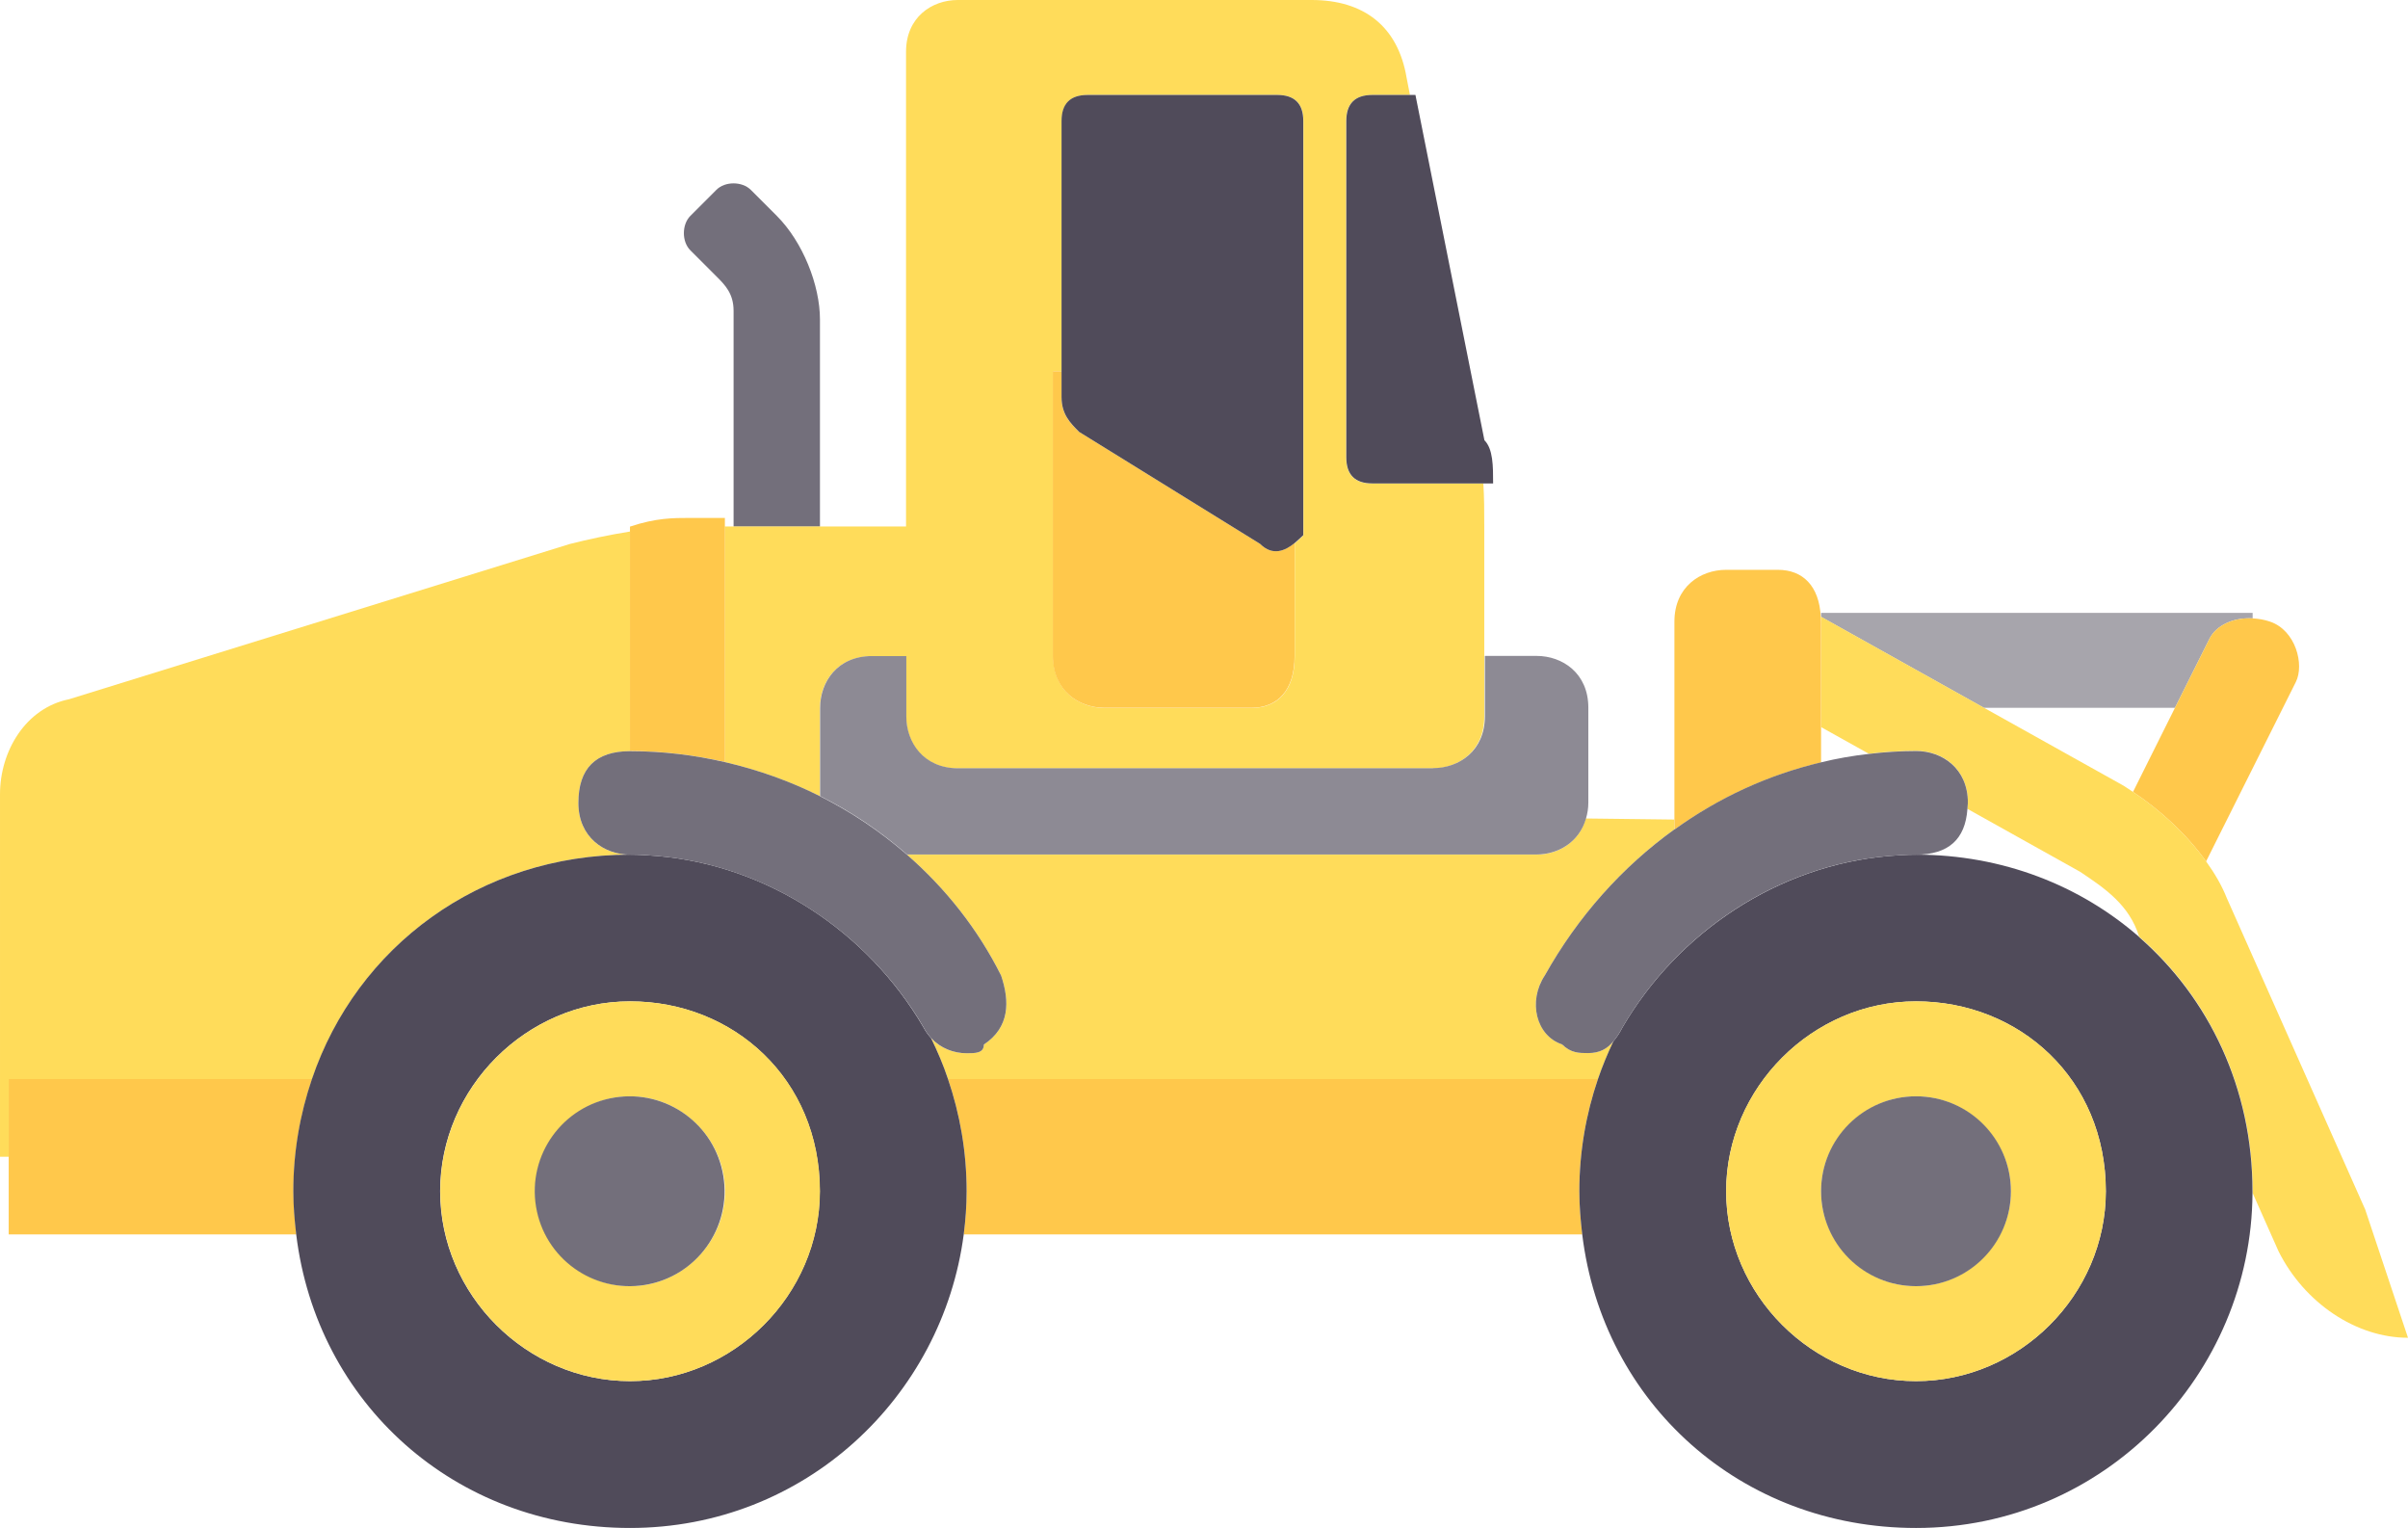
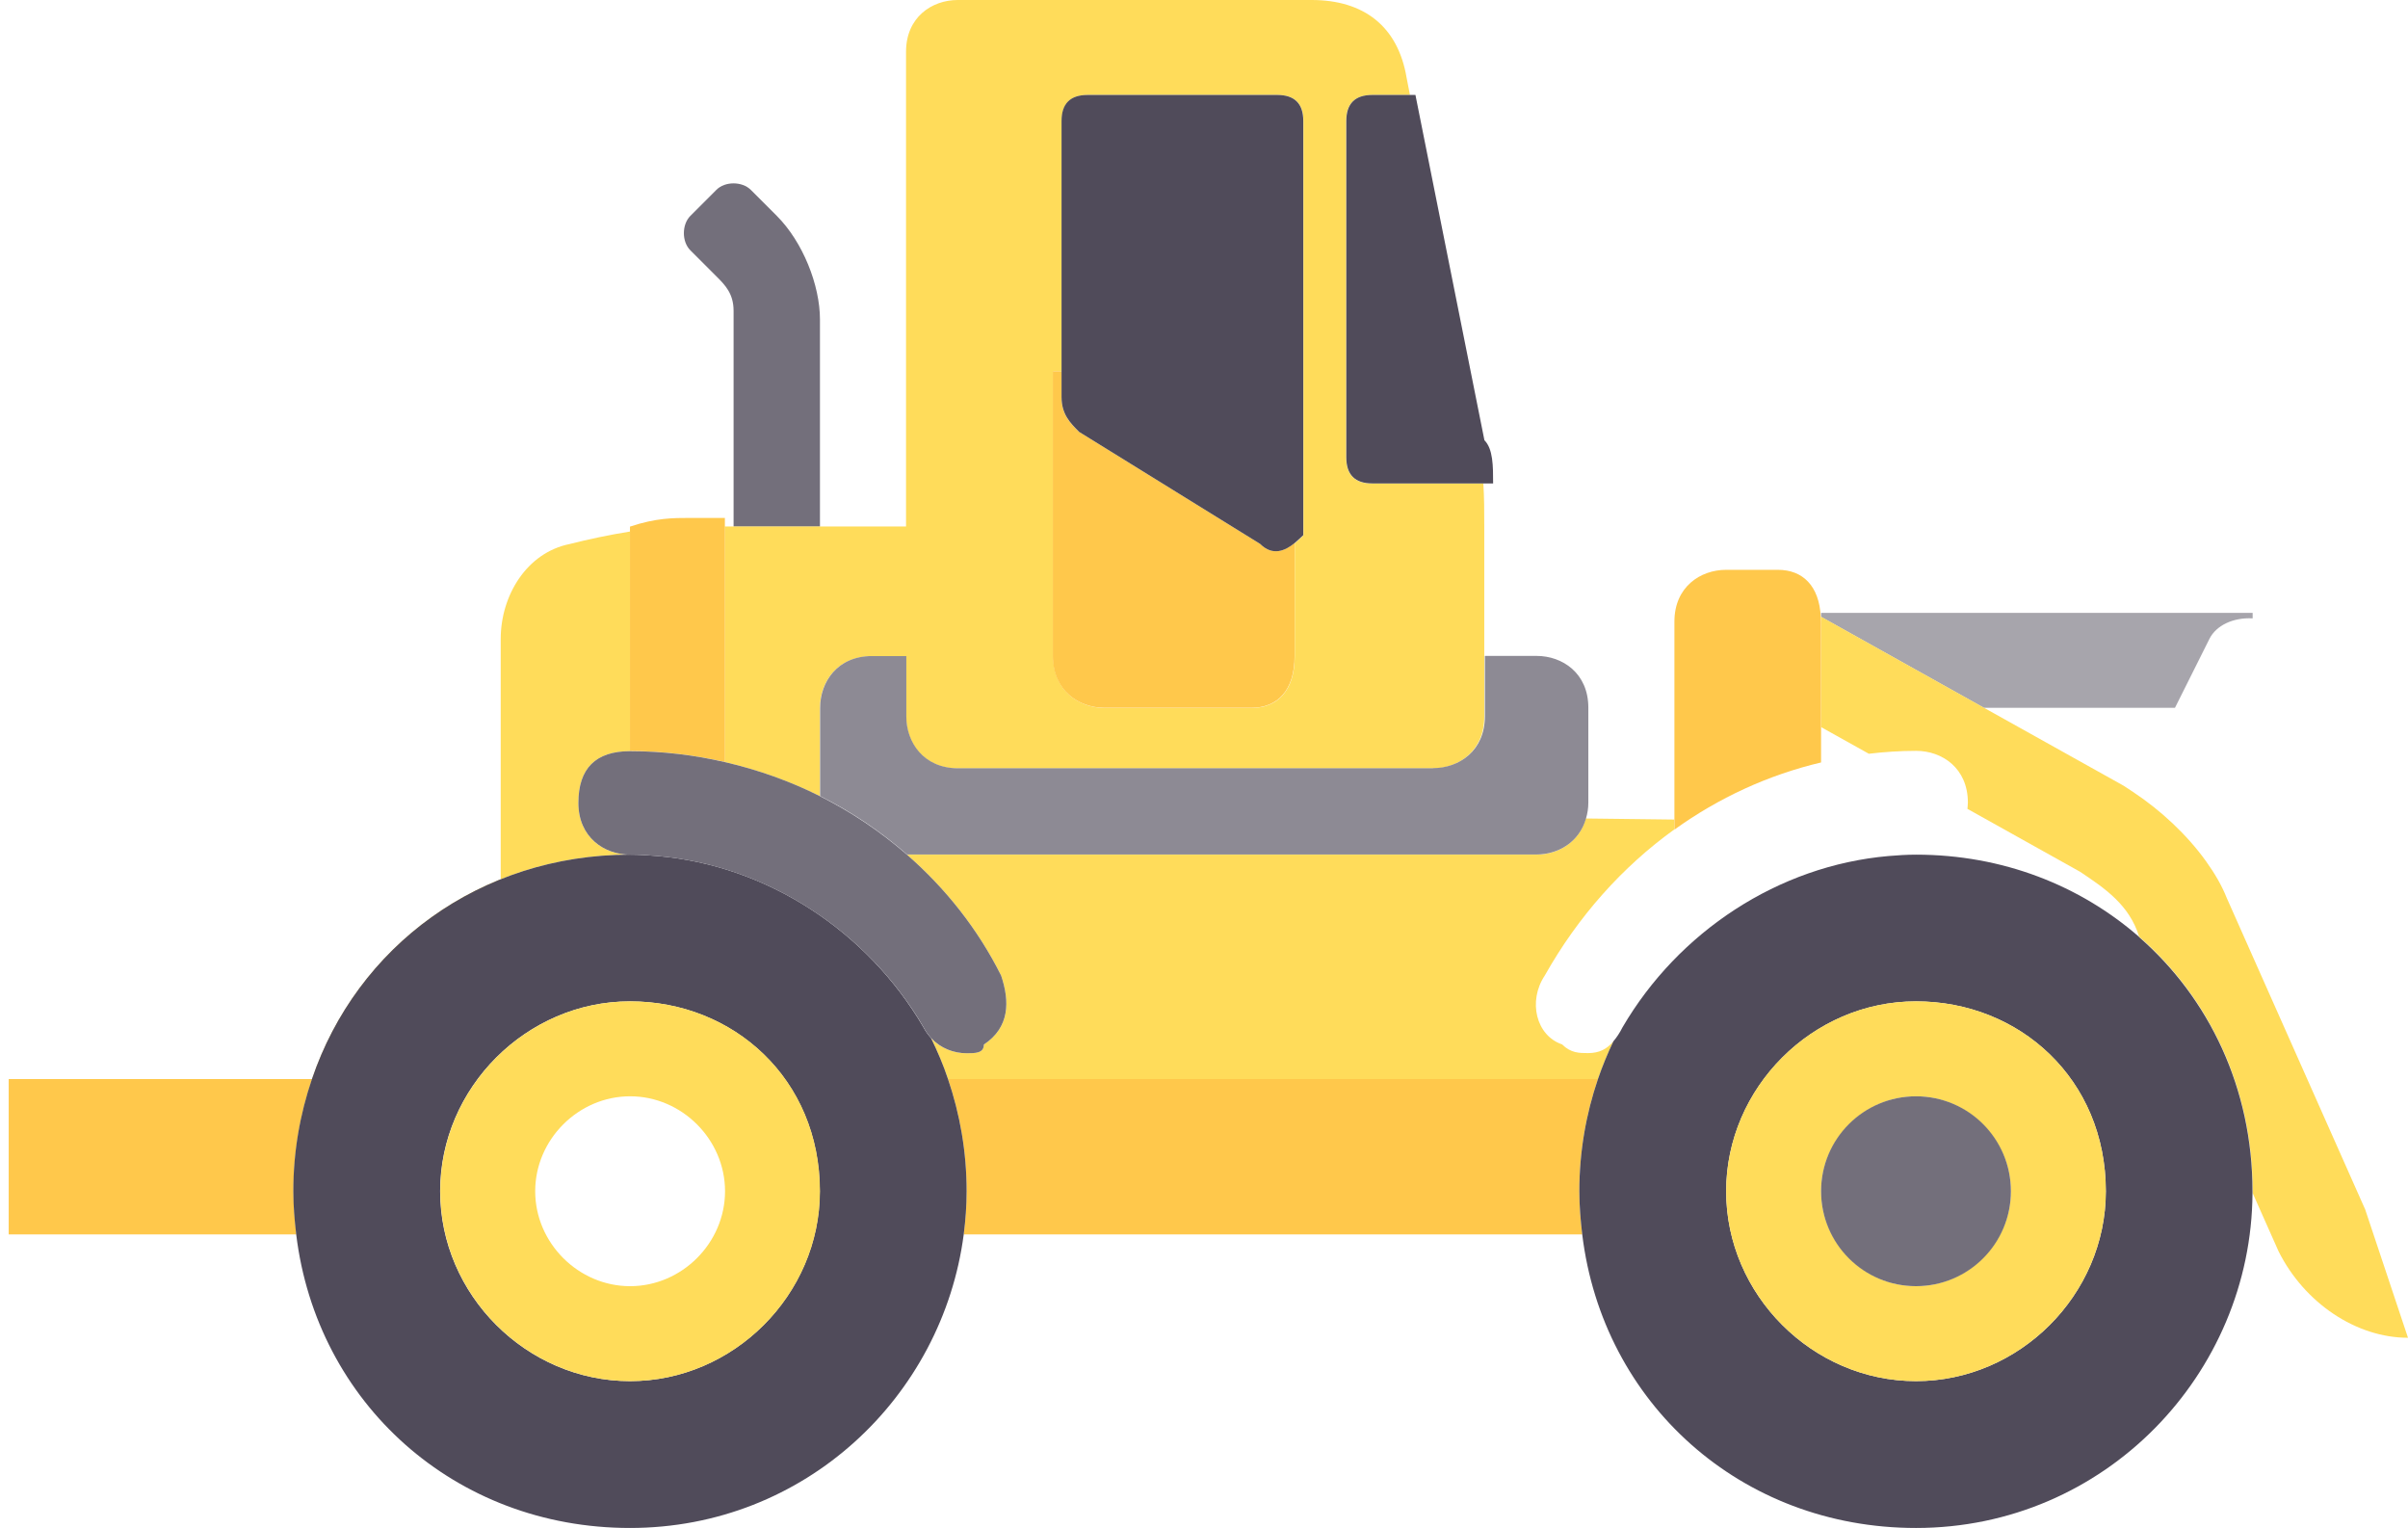
<svg xmlns="http://www.w3.org/2000/svg" viewBox="0 0 157.79 100.1">
  <path d="m130 46.37 9.12 5.09c.21.13.43.28.64.42l2.75-5.51z" fill="none" />
  <path d="m125.55 55.99c-.61 0-1.21.04-1.8.09.6-.05 1.19-.09 1.8-.09 5.68 0 10.76 2.02 14.61 5.38-.63-2.08-2.24-3.17-3.87-4.25l-7.38-4.12c-.14 1.98-1.25 2.99-3.37 2.99z" fill="none" />
  <path d="m122.45 49.39-3.12-1.74v2.29c1.02-.24 2.06-.43 3.12-.55z" fill="none" />
  <path d="m53.73 20.93c0-2.26-1.13-5.09-2.83-6.79l-1.7-1.7c-.57-.57-1.7-.57-2.26 0l-1.7 1.7c-.57.57-.57 1.7 0 2.26l1.7 1.7c.57.57 1.13 1.13 1.13 2.26v14.14h5.66z" fill="#736f7b" />
  <path d="m142.52 46.37 2.26-4.52c.44-.88 1.56-1.41 2.83-1.34v-.36h-28.28v.26l10.67 5.96h12.51z" fill="#a7a5ac" />
-   <path d="m144.78 41.85-2.26 4.52-2.75 5.51c1.8 1.19 3.54 2.8 4.79 4.55l5.88-11.75c.57-1.13 0-3.39-1.7-3.96-.38-.13-.76-.19-1.13-.21-1.27-.07-2.39.46-2.83 1.34z" fill="#ffc84b" />
  <g fill="#ffdc5a">
    <path d="m154.96 79.18-9.05-20.36c-.32-.81-.79-1.61-1.35-2.39-1.25-1.75-2.99-3.36-4.79-4.55-.21-.14-.43-.29-.64-.42l-9.12-5.09-10.67-5.96h-.02c0 .09.02.19.02.3v6.93l3.12 1.74c1.02-.12 2.05-.19 3.1-.19 1.7 0 3.39 1.13 3.39 3.39 0 .14-.02.27-.03.41l7.38 4.12c1.62 1.08 3.24 2.18 3.87 4.25 4.59 4 7.44 9.91 7.44 16.67v.13l1.7 3.82c1.7 3.39 5.09 5.66 8.48 5.66l-2.83-8.48z" />
    <path d="m47.51 49.93c2.16.5 4.25 1.25 6.22 2.23v-5.78c0-1.7 1.13-3.39 3.39-3.39h2.26v3.96c0 1.7 1.13 3.39 3.39 3.39h31.1c1.7 0 3.39-1.13 3.39-3.39v-12.44c0-1.02 0-1.93-.06-2.83h-7.29c-1.13 0-1.7-.57-1.7-1.7v-22.06c0-1.13.57-1.7 1.7-1.7h2.48l-.22-1.13c-.57-3.39-2.83-5.09-6.22-5.09h-23.19c-1.7 0-3.39 1.13-3.39 3.39v31.1h-11.88v15.43zm21.49-25.61h.57v-16.4c0-1.13.57-1.7 1.7-1.7h12.44c1.13 0 1.7.57 1.7 1.7v27.15c-.15.15-.34.34-.57.52v7.4c0 2.26-1.13 3.39-2.83 3.39h-9.61c-1.7 0-3.39-1.13-3.39-3.39v-18.67z" />
    <path d="m100.67 55.99h-41.24c2.52 2.2 4.64 4.86 6.17 7.92.57 1.7.57 3.39-1.13 4.52 0 .57-.57.57-1.13.57-.86 0-1.72-.33-2.33-.99.43.86.8 1.76 1.11 2.68h42.59c.29-.85.63-1.67 1.01-2.47-.42.5-.91.77-1.66.77-.57 0-1.13 0-1.7-.57-1.7-.57-2.26-2.83-1.13-4.52 2.18-3.87 5.08-7.11 8.48-9.56v-.65l-5.8-.07c-.43 1.57-1.83 2.37-3.25 2.37z" />
-     <path d="m20.45 70.69c2.94-8.67 10.99-14.7 20.84-14.7-1.7 0-3.39-1.13-3.39-3.39s1.13-3.39 3.39-3.39v-14.39c-1.37.22-2.74.51-3.96.82l-32.81 10.17c-2.83.57-4.52 3.39-4.52 6.22v23.75h.57v-5.09z" />
+     <path d="m20.45 70.69c2.94-8.67 10.99-14.7 20.84-14.7-1.7 0-3.39-1.13-3.39-3.39s1.13-3.39 3.39-3.39v-14.39c-1.37.22-2.74.51-3.96.82c-2.83.57-4.52 3.39-4.52 6.22v23.75h.57v-5.09z" />
  </g>
  <path d="m119.33 49.94v-9.22c0-.11-.02-.21-.02-.31-.1-2.04-1.19-3.08-2.81-3.08h-3.39c-1.7 0-3.39 1.13-3.39 3.39v13.63c2.89-2.08 6.14-3.58 9.61-4.4z" fill="#ffc84b" />
  <path d="m41.28 49.2c2.11 0 4.2.26 6.22.72v-15.99h-2.26c-1.13 0-2.26 0-3.96.57z" fill="#ffc84b" />
-   <path d="m43.09 56.08c-.6-.05-1.2-.09-1.8-.09.61 0 1.21.04 1.8.09z" fill="#ffc84b" />
  <path d="m93.88 50.33h-31.1c-2.26 0-3.39-1.7-3.39-3.39v-3.96h-2.26c-2.26 0-3.39 1.7-3.39 3.39v5.78c2.06 1.03 3.97 2.32 5.7 3.83h41.24c1.41 0 2.81-.8 3.25-2.37.09-.31.15-.65.15-1.03v-6.22c0-2.26-1.7-3.39-3.39-3.39h-3.39v3.96c0 2.26-1.7 3.39-3.39 3.39z" fill="#8d8a94" />
  <path d="m104.71 70.69h-42.59c.78 2.29 1.22 4.75 1.22 7.35 0 .96-.07 1.9-.19 2.83h40.53c-.11-.93-.19-1.86-.19-2.83 0-2.6.44-5.06 1.22-7.35z" fill="#ffc84b" />
  <path d="m20.45 70.69h-19.88v10.18h18.85c-.11-.93-.19-1.86-.19-2.83 0-2.6.44-5.06 1.22-7.35z" fill="#ffc84b" />
  <path d="m62.12 70.69c-.31-.93-.69-1.82-1.11-2.68-.19-.21-.36-.44-.5-.71-3.66-6.27-10.21-10.6-17.43-11.22-.6-.05-1.19-.09-1.8-.09-9.84 0-17.9 6.03-20.84 14.7-.78 2.29-1.22 4.75-1.22 7.35 0 .96.08 1.9.19 2.83 1.34 11.04 10.39 19.23 21.87 19.23s20.48-8.61 21.87-19.23c.12-.93.19-1.87.19-2.83 0-2.6-.44-5.06-1.22-7.35zm-20.84 19.79c-6.79 0-12.44-5.66-12.44-12.44s5.66-12.44 12.44-12.44 12.44 5.09 12.44 12.44c0 6.79-5.66 12.44-12.44 12.44z" fill="#504b5a" />
  <path d="m53.73 78.04c0-7.35-5.66-12.44-12.44-12.44s-12.44 5.66-12.44 12.44 5.66 12.44 12.44 12.44 12.44-5.66 12.44-12.44zm-12.44 6.22c-3.39 0-6.22-2.83-6.22-6.22s2.83-6.22 6.22-6.22 6.22 2.83 6.22 6.22-2.83 6.22-6.22 6.22z" fill="#ffdc5a" />
-   <circle cx="41.28" cy="78.04" fill="#736f7b" r="6.22" transform="matrix(.987 -.16 .16 .987 -11.97 7.62)" />
  <path d="m72.39 46.37h9.61c1.7 0 2.83-1.13 2.83-3.39v-7.4c-.61.49-1.43.88-2.26.05l-11.88-7.35c-.57-.57-1.13-1.13-1.13-2.26v-1.7h-.57v18.66c0 2.26 1.7 3.39 3.39 3.39z" fill="#ffc84b" />
  <path d="m70.69 28.28 11.88 7.35c.83.83 1.66.44 2.26-.05.22-.18.41-.37.57-.52v-27.14c0-1.13-.57-1.7-1.7-1.7h-12.44c-1.13 0-1.7.57-1.7 1.7v18.09c0 1.13.57 1.7 1.13 2.26z" fill="#504b5a" />
  <path d="m88.22 7.92v22.05c0 1.13.57 1.7 1.7 1.7h7.92c0-1.13 0-2.26-.57-2.83l-4.52-22.62h-2.83c-1.13 0-1.7.57-1.7 1.7z" fill="#504b5a" />
  <path d="m140.16 61.37c-3.86-3.36-8.93-5.38-14.61-5.38-.61 0-1.21.04-1.8.09-7.22.63-13.77 4.96-17.43 11.22-.19.38-.39.67-.6.92-.38.8-.72 1.62-1.01 2.47-.78 2.29-1.22 4.75-1.22 7.35 0 .96.08 1.9.19 2.83 1.34 11.04 10.39 19.23 21.87 19.23 12.39 0 21.98-10.1 22.05-21.92 0-.04 0-.09 0-.13 0-6.76-2.85-12.67-7.44-16.67zm-14.61 29.11c-6.79 0-12.44-5.66-12.44-12.44s5.66-12.44 12.44-12.44 12.44 5.09 12.44 12.44c0 6.79-5.66 12.44-12.44 12.44z" fill="#504b5a" />
  <path d="m125.55 65.6c-6.79 0-12.44 5.66-12.44 12.44s5.66 12.44 12.44 12.44 12.44-5.66 12.44-12.44c0-7.35-5.66-12.44-12.44-12.44zm0 18.66c-3.39 0-6.22-2.83-6.22-6.22s2.83-6.22 6.22-6.22 6.22 2.83 6.22 6.22-2.83 6.22-6.22 6.22z" fill="#ffdc5a" />
  <circle cx="125.55" cy="78.04" fill="#736f7b" r="6.22" />
-   <path d="m109.71 54.34c-3.4 2.45-6.31 5.69-8.48 9.56-1.13 1.7-.57 3.96 1.13 4.52.57.57 1.13.57 1.7.57.75 0 1.25-.27 1.66-.77.21-.25.41-.54.6-.92 3.66-6.27 10.21-10.6 17.43-11.22.6-.05 1.2-.09 1.8-.09 2.12 0 3.23-1 3.37-2.99 0-.14.03-.26.03-.41 0-2.26-1.7-3.39-3.39-3.39-1.05 0-2.08.07-3.1.19-1.06.12-2.1.3-3.12.55-3.48.82-6.73 2.32-9.61 4.4z" fill="#736f7b" />
  <path d="m63.34 69c.57 0 1.13 0 1.13-.57 1.7-1.13 1.7-2.83 1.13-4.52-1.53-3.06-3.65-5.72-6.17-7.92-1.73-1.51-3.65-2.8-5.7-3.83-1.97-.99-4.06-1.73-6.22-2.23-2.02-.47-4.11-.72-6.22-.72-2.26 0-3.39 1.13-3.39 3.39s1.7 3.39 3.39 3.39c.61 0 1.21.04 1.8.09 7.22.63 13.77 4.96 17.43 11.22.13.27.31.5.5.71.61.66 1.47.99 2.33.99z" fill="#736f7b" />
</svg>